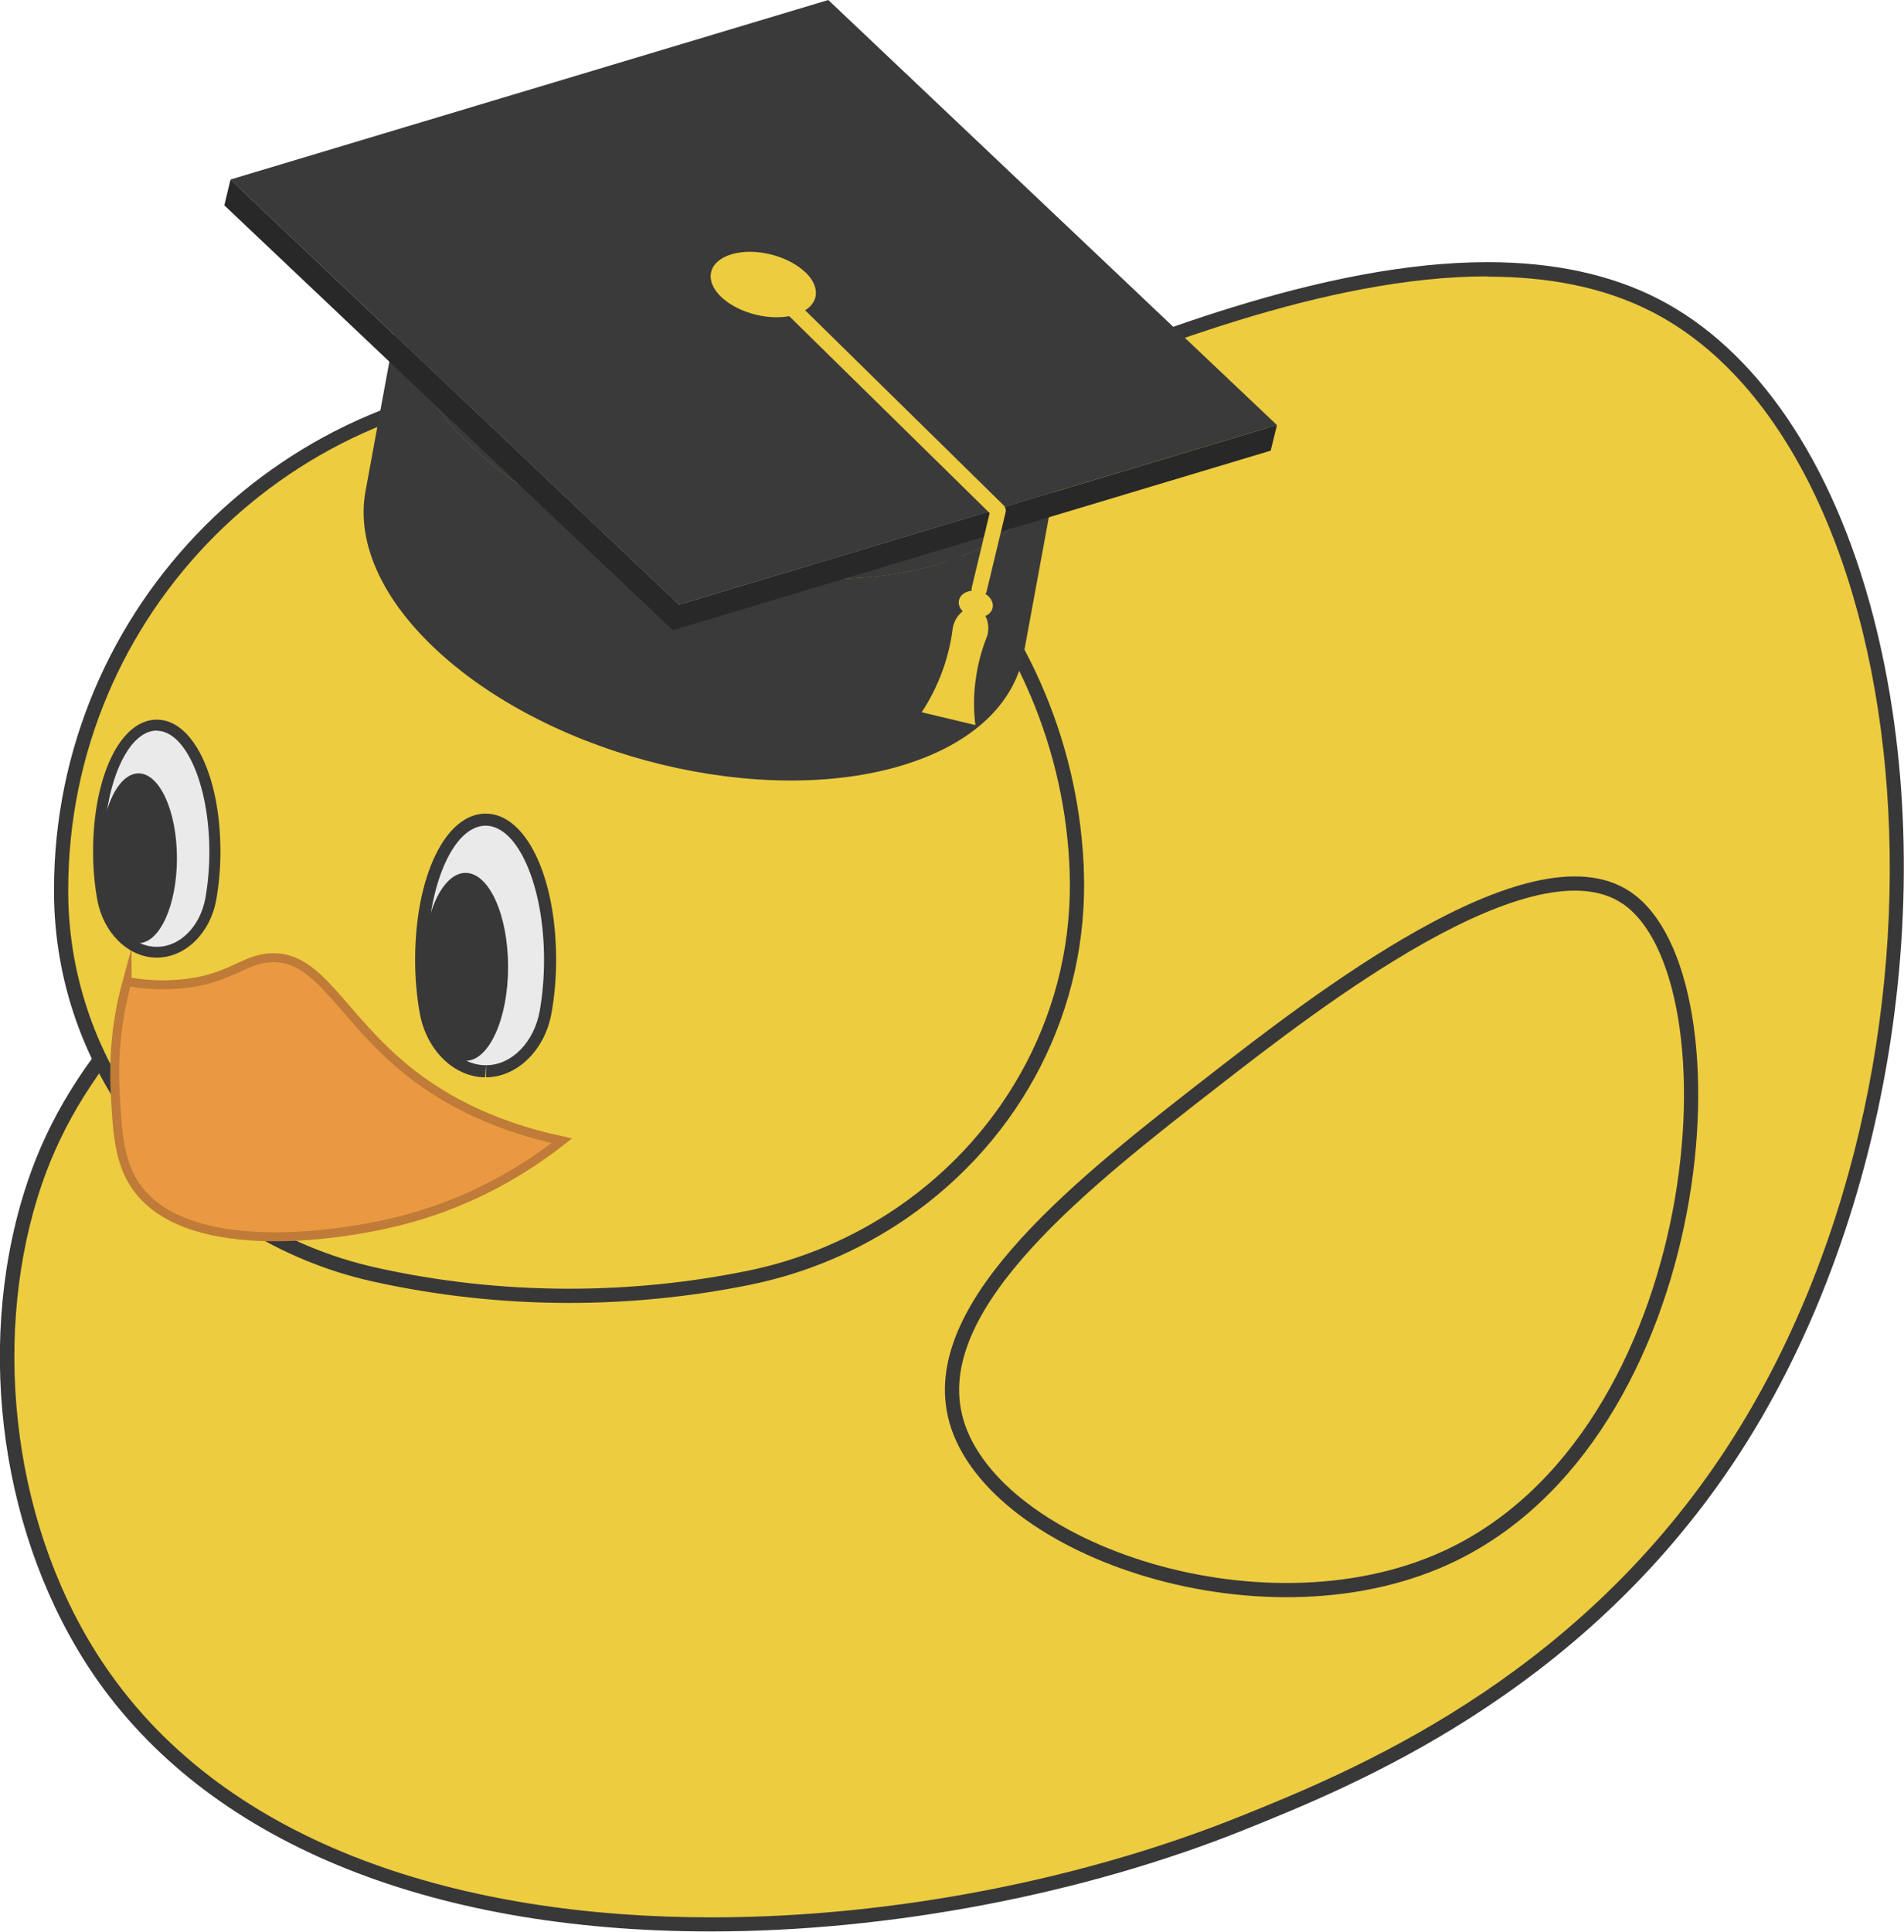
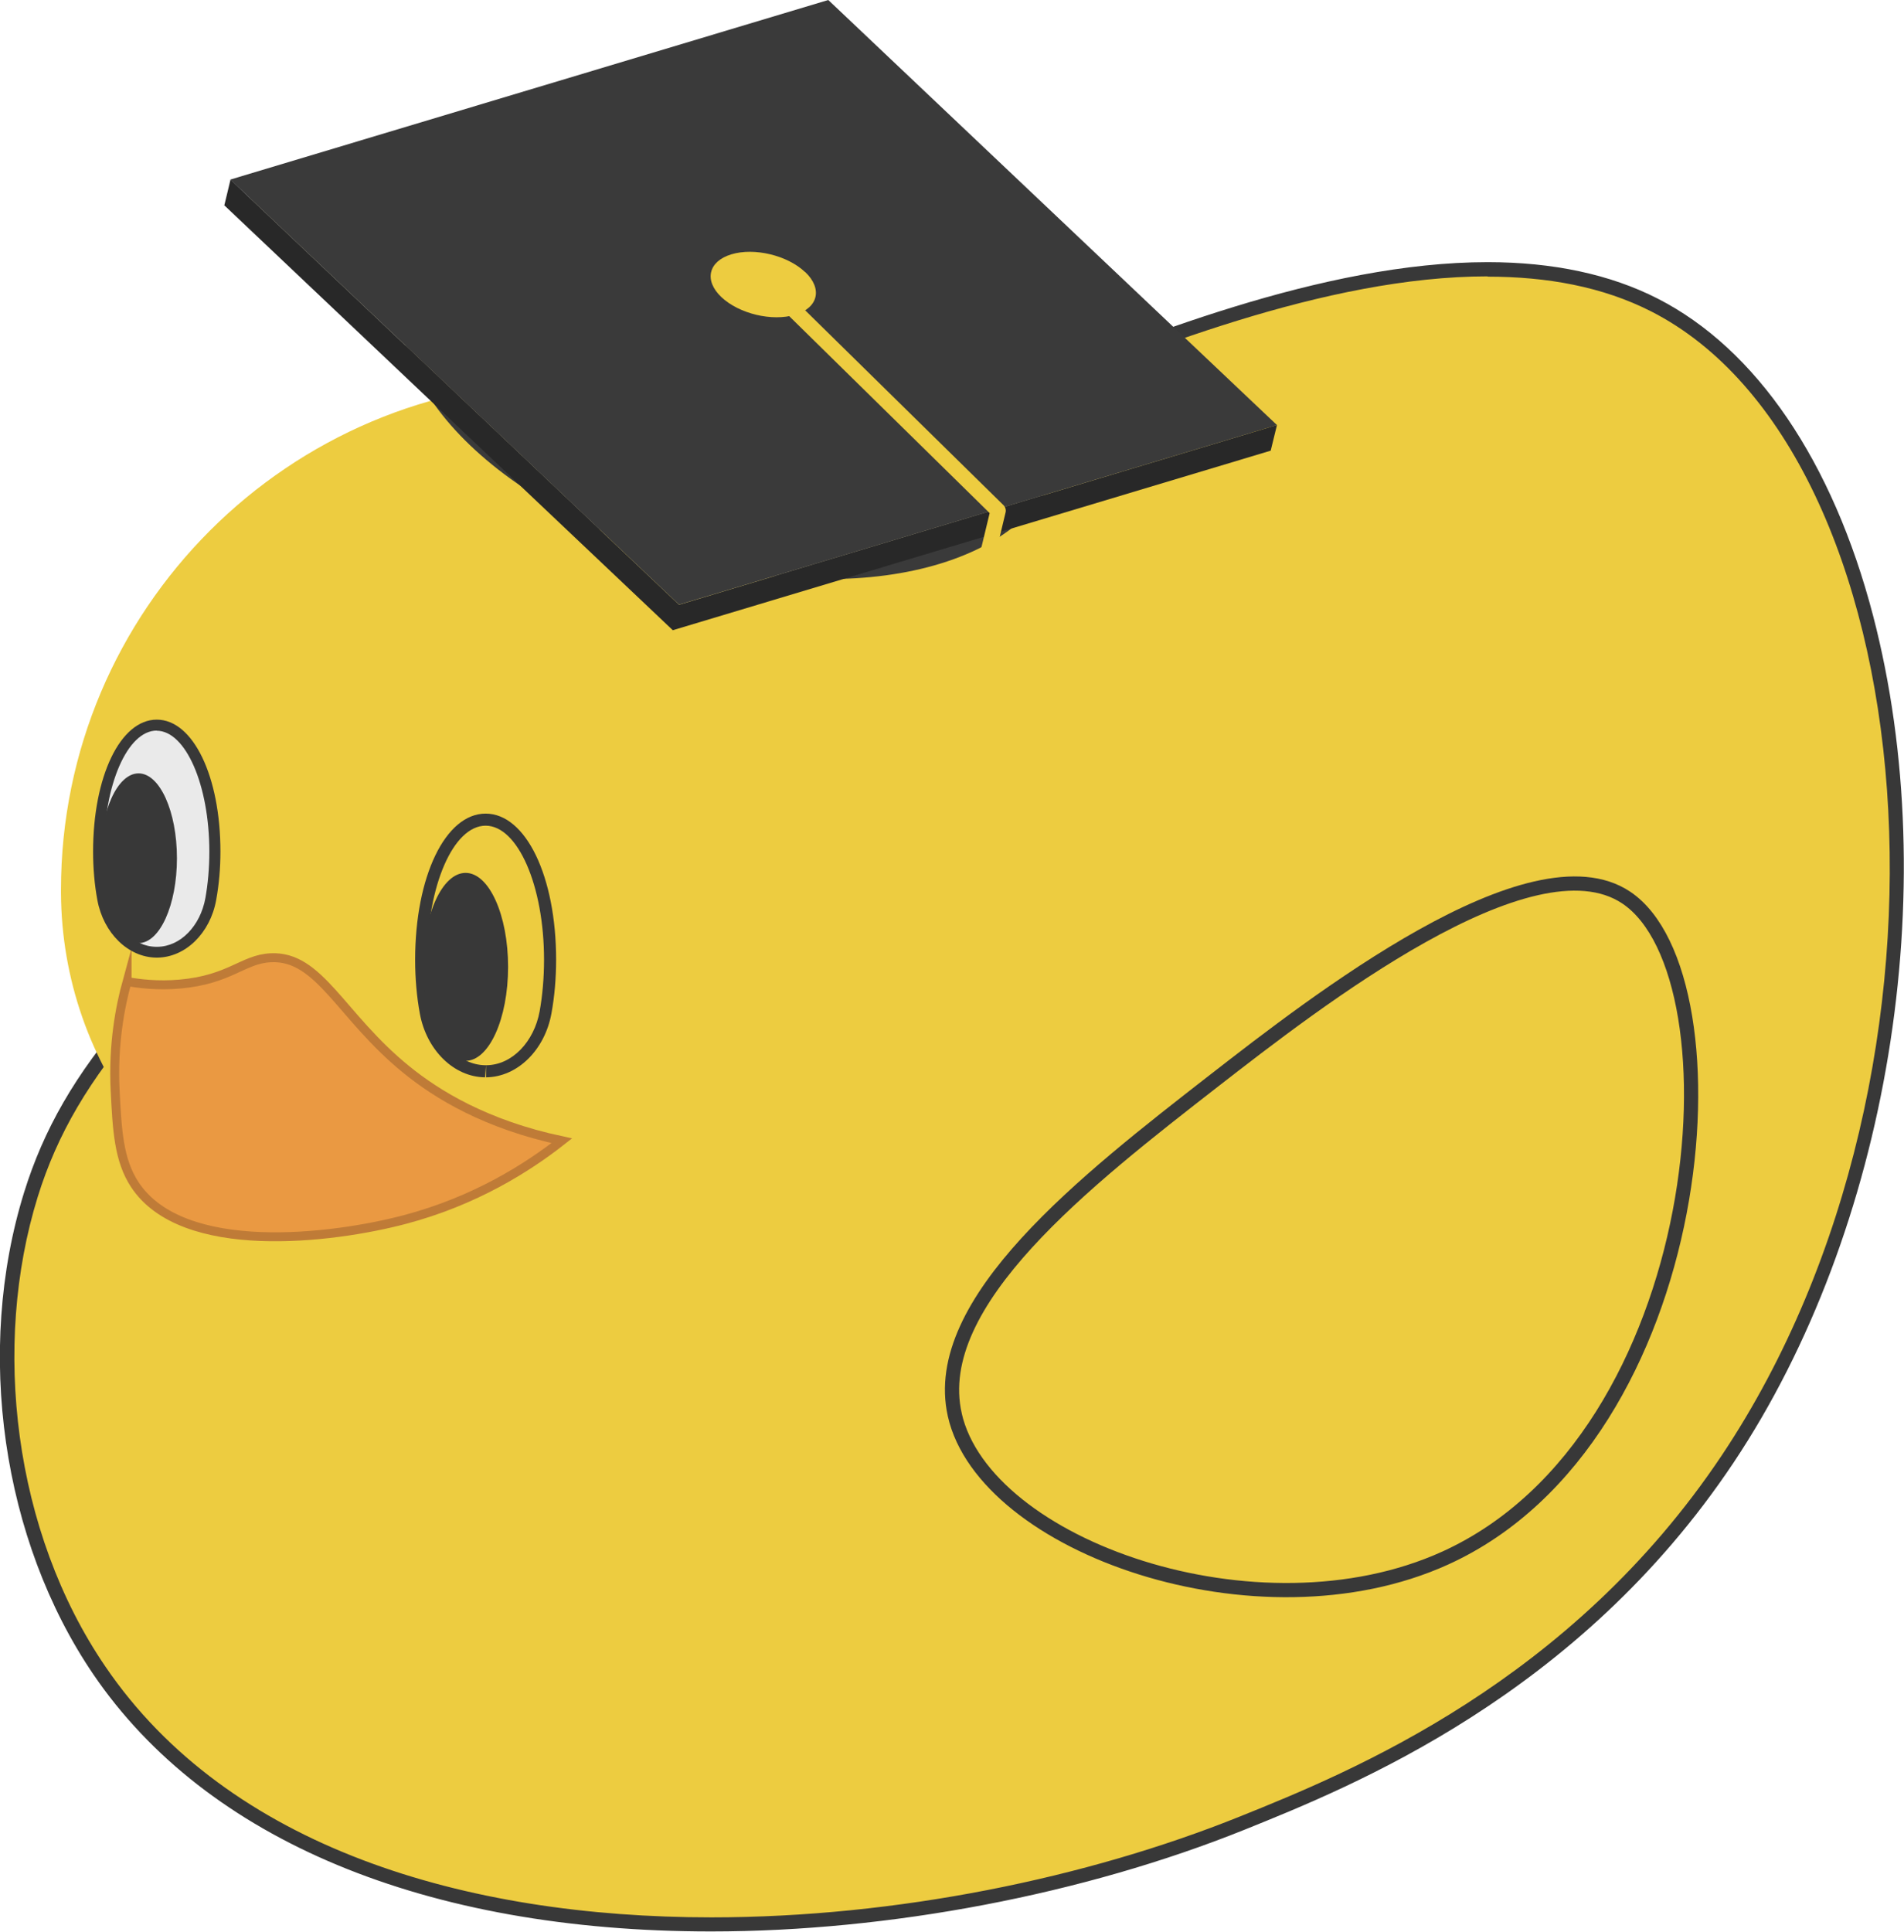
<svg xmlns="http://www.w3.org/2000/svg" id="Calque_2" data-name="Calque 2" viewBox="0 0 133.97 135.88">
  <defs>
    <style>
      .cls-1 {
        fill: #ea9942;
        stroke: #bf7b37;
        stroke-width: .63px;
      }

      .cls-1, .cls-2 {
        stroke-miterlimit: 10;
      }

      .cls-2 {
        stroke: #383838;
      }

      .cls-2, .cls-3 {
        fill: #edcc40;
      }

      .cls-4 {
        stroke: #edcc40;
        stroke-linecap: round;
        stroke-linejoin: round;
        stroke-width: 1.08px;
      }

      .cls-4, .cls-5, .cls-6 {
        fill: none;
      }

      .cls-7 {
        fill: #282828;
      }

      .cls-8 {
        fill: #d7ca97;
      }

      .cls-9 {
        fill: #eaeaea;
      }

      .cls-10 {
        fill: #3a3a3a;
      }

      .cls-5 {
        isolation: isolate;
      }

      .cls-11 {
        fill: #383838;
      }
    </style>
  </defs>
  <g id="Layer_2" data-name="Layer 2">
    <g id="Canard_school" data-name="Canard school">
      <g>
        <path class="cls-3" d="m50.05,135.38c-19.93,0-35.22-6.34-43.06-17.87C.65,108.19-1.24,95.04,2.19,84.03c2.67-8.6,8.73-15.52,24-27.41,12.68-9.88,18.64-14.46,26.9-19.36,4.19-2.48,10.51-6.24,18.22-9.38,8.72-3.55,21.89-8.92,33.37-8.92,4.52,0,8.47.84,11.73,2.51,6.82,3.48,12.12,11.28,14.91,21.97,5,19.17,1.09,42.96-9.74,59.18-10.84,16.24-26.6,22.58-34.17,25.63-11.26,4.53-24.87,7.13-37.35,7.13h0Z" />
        <path class="cls-11" d="m104.68,19.46c4.15,0,8.08.7,11.51,2.45,19.31,9.85,23.25,53.05,4.98,80.43-10.66,15.97-26.07,22.28-33.94,25.44-10.74,4.32-24.15,7.09-37.17,7.09-17.35,0-33.99-4.92-42.65-17.65C.95,107.75-.59,94.64,2.66,84.17c2.71-8.72,9.09-15.68,23.83-27.17,12.33-9.6,18.51-14.37,26.85-19.32,4.78-2.84,10.74-6.32,18.15-9.35,8.78-3.58,21.8-8.89,33.18-8.89m0-1c-11.58,0-24.8,5.39-33.56,8.96-7.74,3.15-14.09,6.92-18.29,9.41-8.29,4.92-14.25,9.5-26.95,19.39-15.36,11.97-21.46,18.95-24.17,27.66-3.47,11.16-1.56,24.47,4.87,33.92,7.94,11.66,23.38,18.08,43.47,18.08,12.54,0,26.23-2.61,37.54-7.16,7.62-3.07,23.47-9.44,34.4-25.82,10.91-16.34,14.85-40.28,9.81-59.59-2.83-10.83-8.21-18.75-15.16-22.29-3.33-1.7-7.36-2.56-11.96-2.56h0Z" />
      </g>
      <g>
        <path class="cls-3" d="m40.04,91.15c-4.62,0-9.23-.5-13.71-1.5-6.46-1.44-12.25-5.1-16.29-10.31-3.72-4.8-5.71-10.5-5.75-16.5v-.25c0-19.71,16.03-35.74,35.74-35.74.84,0,1.68.03,2.52.09,17.99,1.23,32.25,15.75,33.17,33.77l.02.5c.36,9.56-4.23,18.56-12.29,24.09-3.27,2.24-6.91,3.78-10.82,4.58-4.12.84-8.36,1.26-12.61,1.26Z" />
-         <path class="cls-11" d="m40.04,27.36c.82,0,1.65.03,2.49.09,17.62,1.21,31.8,15.66,32.71,33.3,0,.17.02.33.02.49.37,9.7-4.45,18.43-12.07,23.66-3.13,2.15-6.73,3.71-10.64,4.5-4.04.82-8.22,1.25-12.51,1.25-4.67,0-9.22-.51-13.6-1.49-6.51-1.45-12.12-5.12-16-10.13-3.51-4.53-5.6-10.15-5.64-16.19,0-.08,0-.16,0-.24,0-19.46,15.78-35.24,35.24-35.24m0-1h0c-19.99,0-36.24,16.26-36.24,36.24v.25c.04,6.1,2.07,11.91,5.85,16.8,4.11,5.3,10,9.03,16.57,10.49,4.51,1,9.16,1.51,13.82,1.51,4.28,0,8.55-.43,12.71-1.27,3.98-.81,7.68-2.38,11.01-4.66,8.2-5.63,12.87-14.79,12.5-24.52,0-.17-.01-.34-.02-.51-.45-8.78-4.13-17.11-10.37-23.46-6.24-6.35-14.5-10.18-23.27-10.79-.85-.06-1.71-.09-2.56-.09h0Z" />
      </g>
      <path class="cls-1" d="m8.94,69.04c-.48,1.75-1,4.41-.84,7.64.14,2.8.25,4.92,1.38,6.64,3.36,5.12,13.89,3.81,18.98,2.47,4.98-1.31,8.69-3.68,11.07-5.55-5.36-1.14-8.79-3.26-10.92-4.99-4.66-3.77-6.12-8.06-9.57-7.88-1.95.1-2.86,1.54-6.38,1.85-1.58.14-2.89-.03-3.72-.18Z" />
      <g>
-         <path class="cls-9" d="m34.17,75.35c-2.02-.02-3.78-1.76-4.22-4.14-.21-1.18-.32-2.42-.32-3.71,0-5.52,1.99-9.85,4.54-9.85s4.53,4.33,4.53,9.85c0,1.28-.11,2.52-.32,3.7-.43,2.38-2.19,4.12-4.17,4.14h-.04Z" />
        <path class="cls-11" d="m34.17,58.08c2.26,0,4.11,4.22,4.11,9.43,0,1.28-.11,2.51-.31,3.63-.39,2.13-1.93,3.78-3.76,3.79-.01,0-.02,0-.03,0s-.02,0-.03,0c-1.83-.02-3.38-1.66-3.77-3.79-.2-1.12-.32-2.35-.32-3.63,0-5.21,1.84-9.43,4.11-9.43m0-.85c-2.83,0-4.96,4.42-4.96,10.28,0,1.31.11,2.58.33,3.78.47,2.58,2.4,4.47,4.59,4.49l.07-.85v.85c2.2-.02,4.13-1.91,4.6-4.49.22-1.2.33-2.48.33-3.78,0-5.86-2.13-10.28-4.96-10.28h0Z" />
      </g>
      <ellipse class="cls-11" cx="32.76" cy="68.01" rx="2.99" ry="6.61" />
      <g>
        <path class="cls-9" d="m11.02,66.99c-1.83-.02-3.41-1.59-3.81-3.74-.19-1.06-.29-2.19-.29-3.35,0-4.99,1.8-8.89,4.1-8.89s4.09,3.91,4.09,8.89c0,1.15-.1,2.28-.29,3.34-.39,2.15-1.97,3.72-3.77,3.74h-.03Z" />
        <path class="cls-11" d="m11.02,51.4c2.04,0,3.71,3.81,3.71,8.51,0,1.16-.1,2.27-.28,3.27-.35,1.93-1.74,3.41-3.39,3.42,0,0-.02,0-.03,0s-.02,0-.03,0c-1.65-.01-3.05-1.5-3.4-3.42-.18-1.01-.29-2.12-.29-3.28,0-4.7,1.66-8.51,3.72-8.51m0-.77c-2.56,0-4.48,3.99-4.48,9.28,0,1.18.1,2.33.3,3.41.43,2.33,2.17,4.03,4.15,4.05h0s.07,0,.07,0c1.98-.02,3.72-1.72,4.14-4.05.2-1.09.3-2.24.3-3.41,0-5.29-1.92-9.28-4.48-9.28h0Z" />
      </g>
      <ellipse class="cls-11" cx="9.75" cy="60.37" rx="2.7" ry="5.97" />
      <path class="cls-2" d="m67.18,99.51c-1.79-7.92,9.21-16.47,18.25-23.5,7.08-5.5,22.31-17.35,29-12.87,8.3,5.56,5.96,37.97-12.75,46.46-13.16,5.97-32.4-.82-34.5-10.08Z" />
    </g>
    <g>
      <g class="cls-5">
-         <path class="cls-10" d="m74.64,31.81l-2.61,14.18c-.59,3.19-3.12,5.92-7.53,7.51-9.54,3.45-24.27.32-32.9-6.99-4.63-3.93-6.57-8.26-5.88-11.97l2.61-14.18c-.68,3.71,1.25,8.04,5.88,11.97,8.63,7.31,23.36,10.44,32.9,6.99,4.41-1.6,6.94-4.32,7.53-7.51Z" />
        <path class="cls-10" d="m68.75,19.84c8.63,7.31,7.89,16.04-1.64,19.49-9.54,3.45-24.27.32-32.9-6.99-8.63-7.31-7.89-16.04,1.65-19.49,9.53-3.45,24.27-.32,32.89,6.99Z" />
      </g>
      <polygon class="cls-8" points="88.08 30.43 47.78 42.54 17.55 13.9 57.84 1.79 88.08 30.43" />
      <polygon class="cls-10" points="89.85 29.9 88.07 30.43 47.78 42.53 17.54 13.89 16.21 12.63 58.28 0 89.85 29.9" />
      <line class="cls-6" x1="15.79" y1="14.43" x2="15.79" y2="14.42" />
      <polygon class="cls-7" points="89.85 29.9 89.41 31.7 47.34 44.33 15.77 14.43 15.79 14.42 16.22 12.63 17.55 13.9 47.78 42.54 88.08 30.43 89.85 29.9" />
      <path class="cls-3" d="m56.65,19.13c1.24,1.17.93,2.52-.7,3.01s-3.95-.07-5.19-1.24-.92-2.52.7-3.01,3.94.07,5.18,1.24Z" />
      <path class="cls-4" d="m53.32,19.31l16.91,16.61-1.33,5.54" />
-       <path class="cls-3" d="m69.84,42.77c-.12.5-.74.78-1.4.62s-1.08-.69-.96-1.18.74-.78,1.4-.62,1.08.69.96,1.18Z" />
      <path class="cls-3" d="m68.62,51l-3.77-.9c.46-.69,1.09-1.78,1.58-3.24.36-1.07.53-2.03.62-2.76.21-.88.93-1.48,1.6-1.32s1.04,1.01.83,1.9c-.27.67-.59,1.62-.78,2.79-.25,1.51-.17,2.75-.07,3.53Z" />
    </g>
  </g>
</svg>